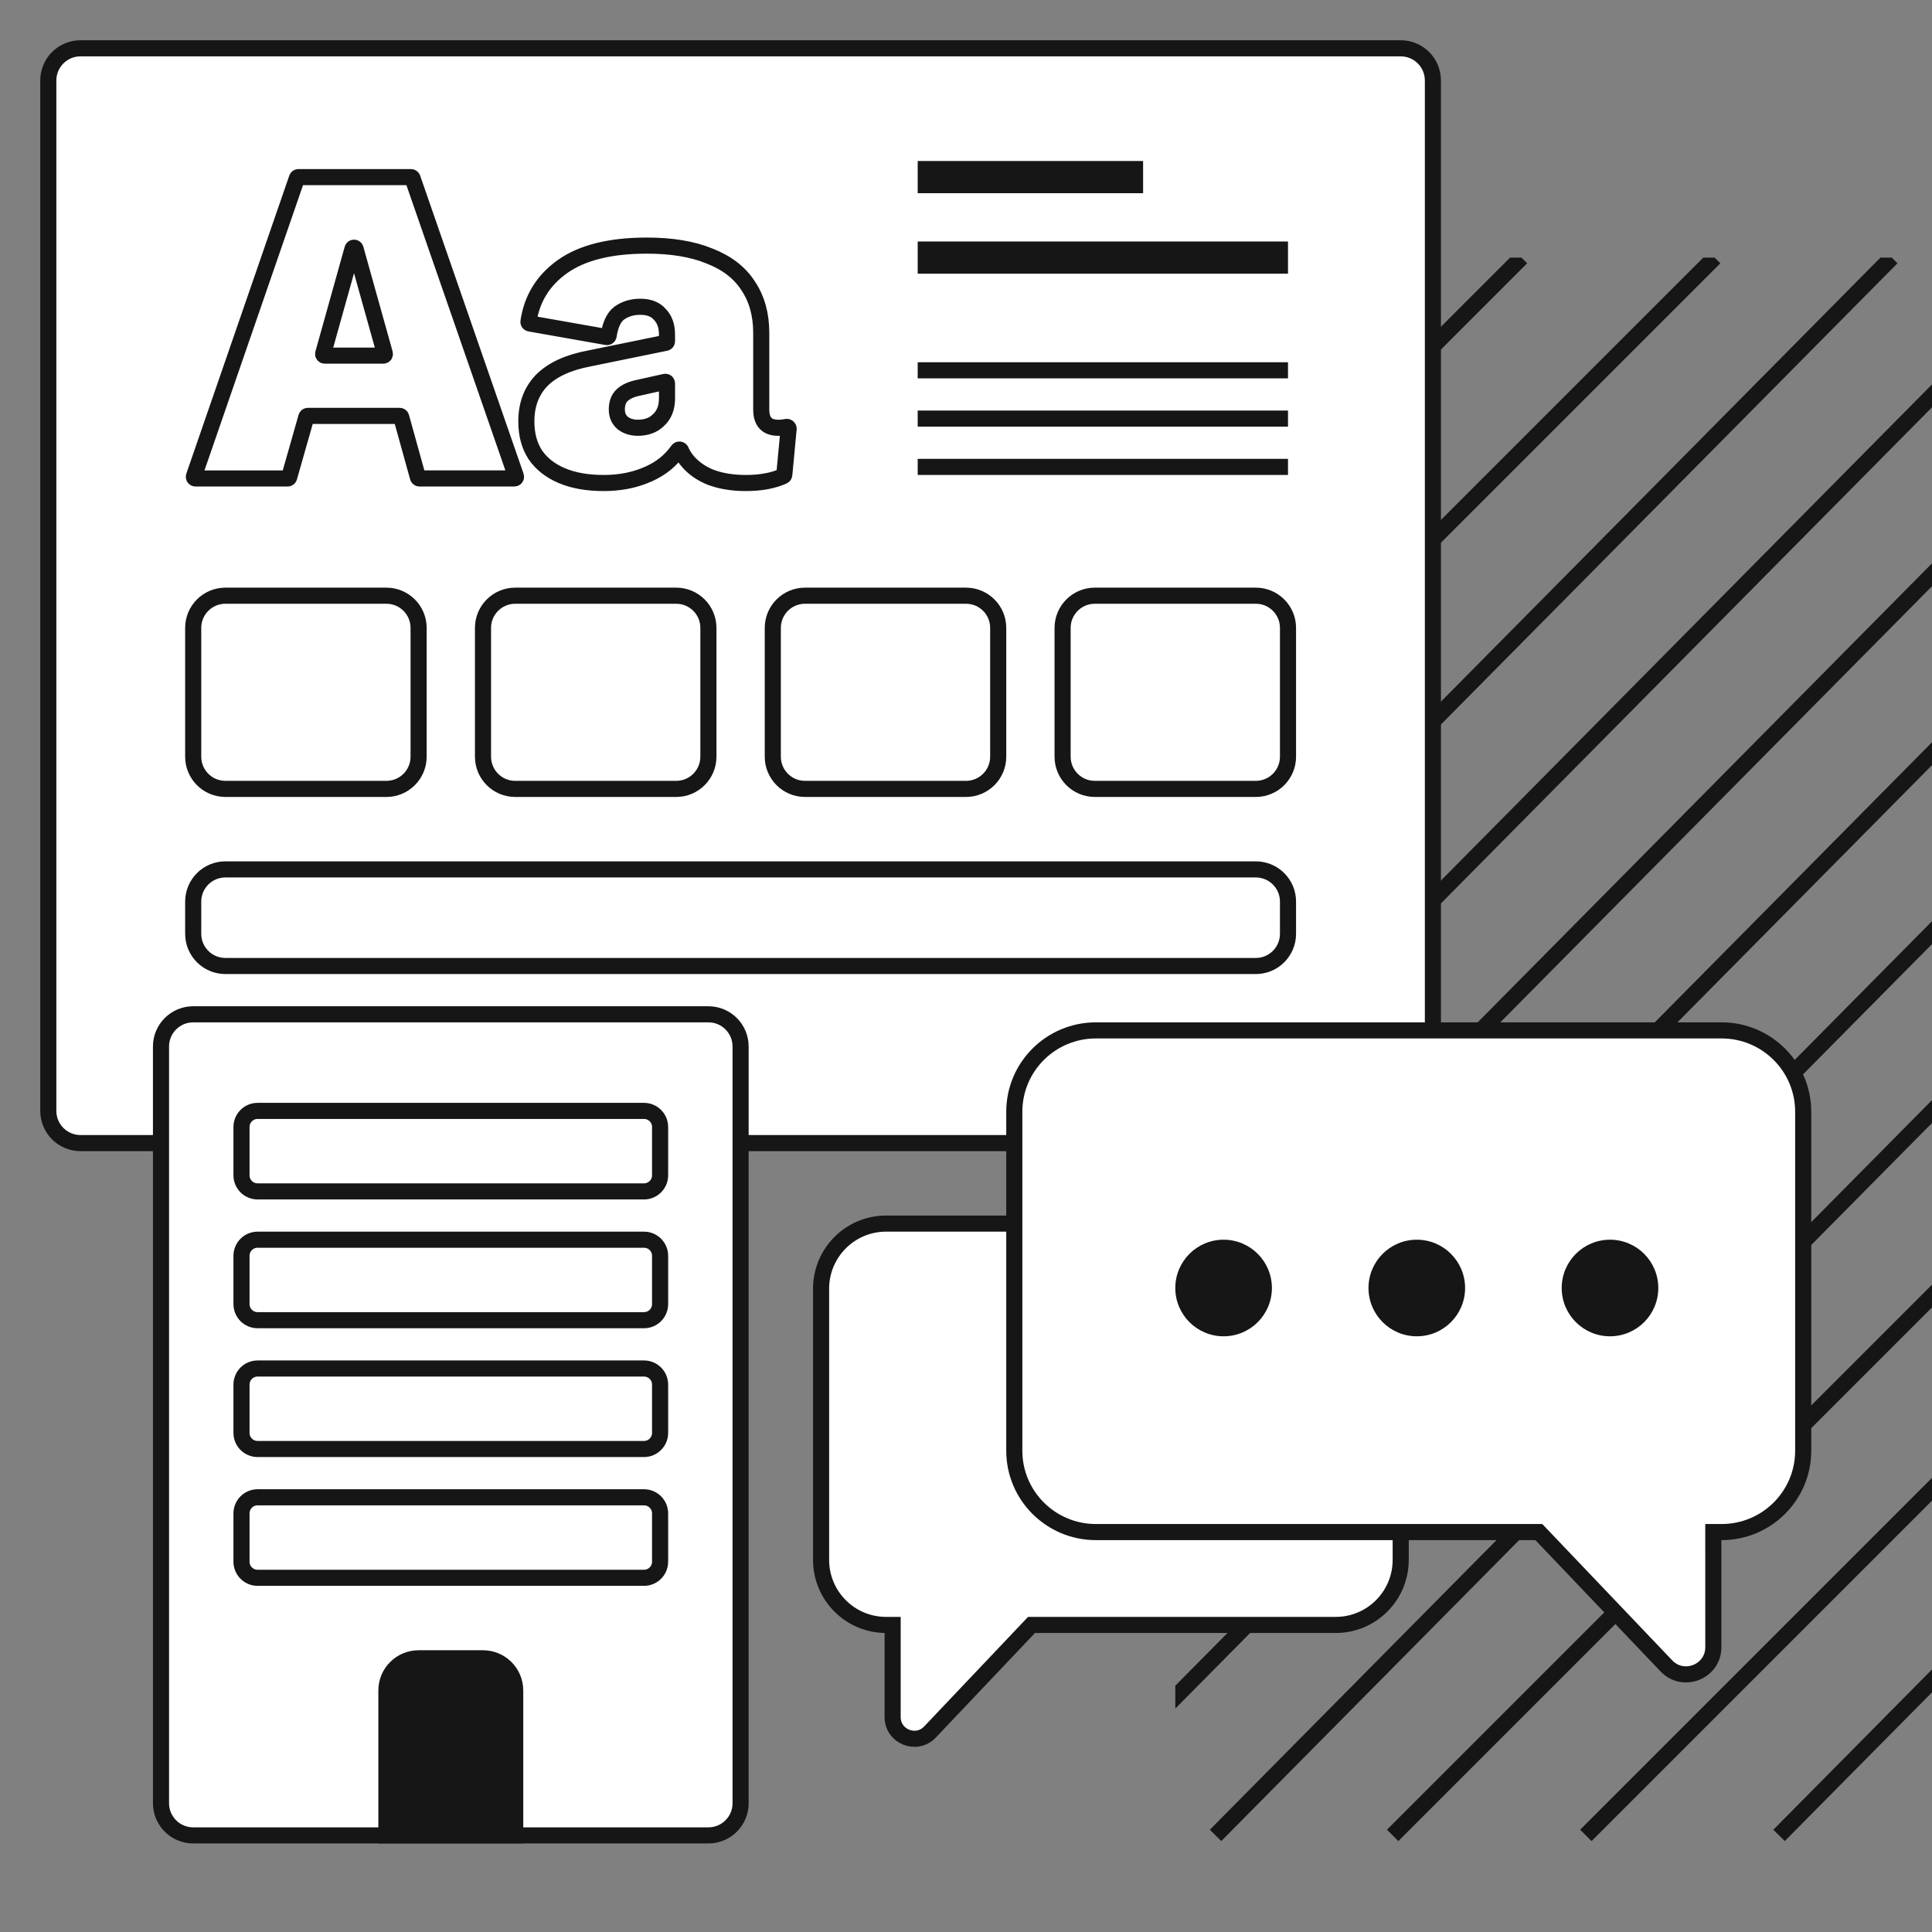
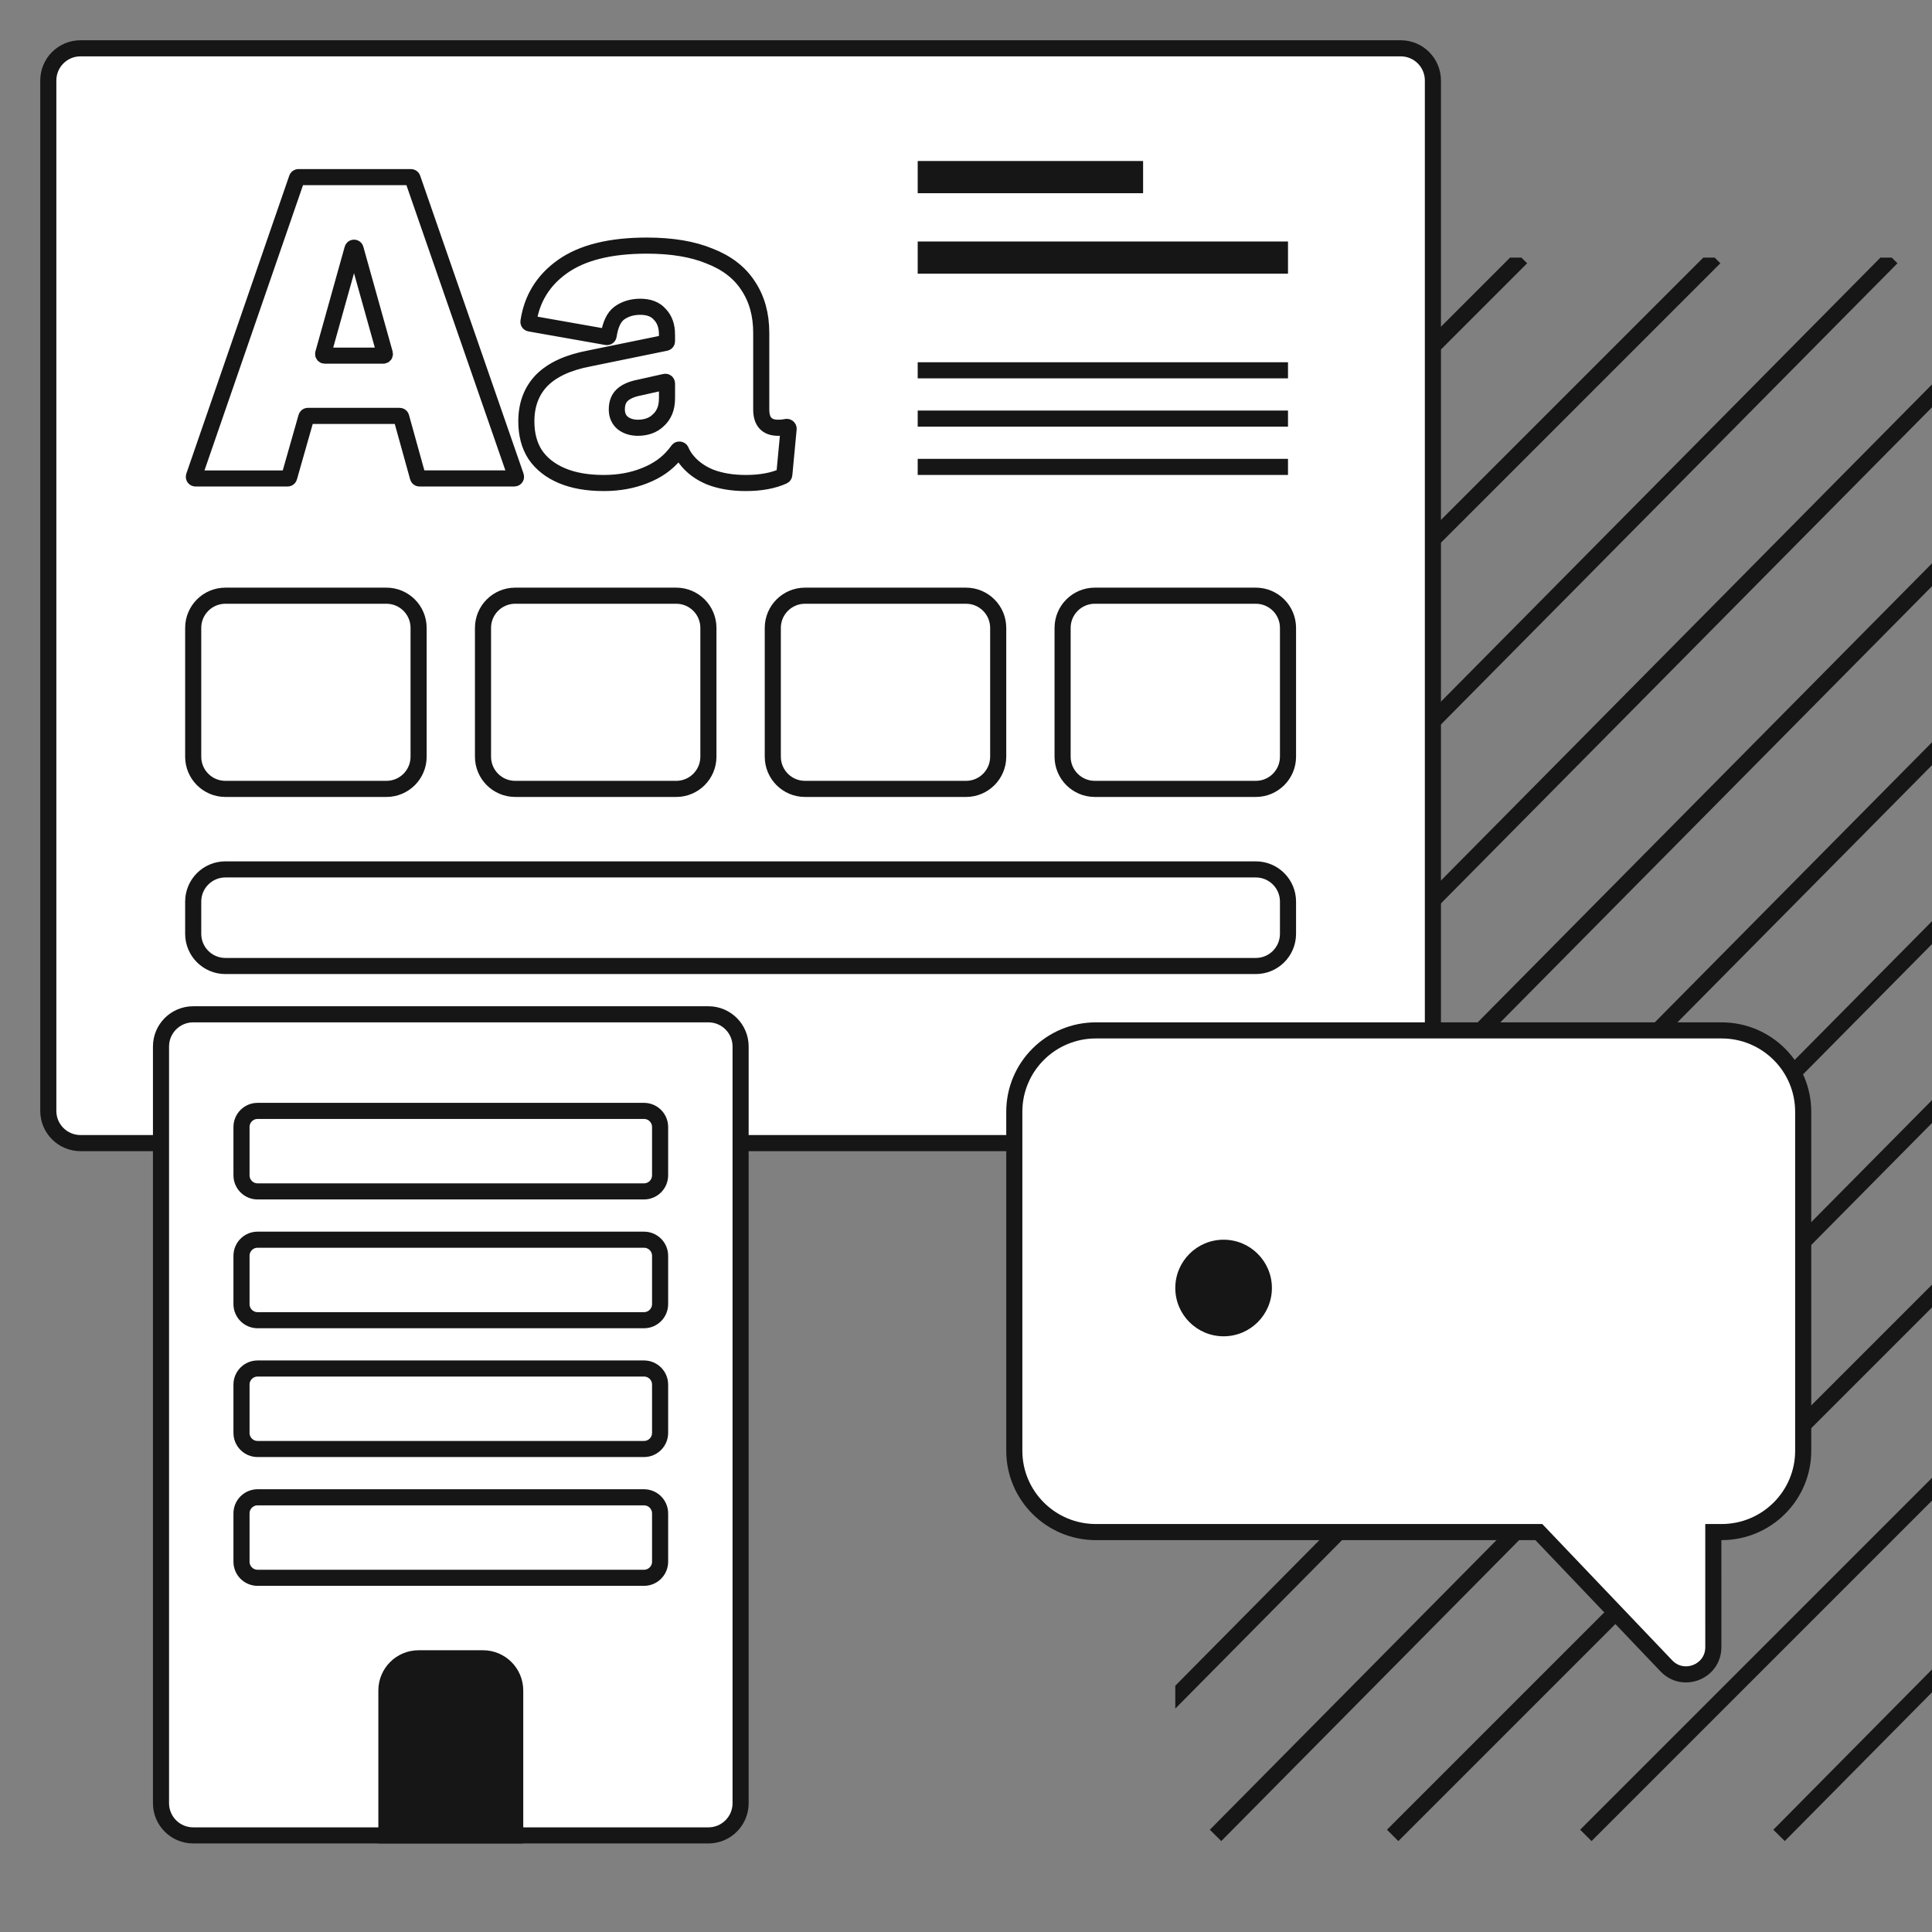
<svg xmlns="http://www.w3.org/2000/svg" width="120" height="120" fill="none">
  <rect width="100%" height="100%" fill="#808080" stroke="none" />
  <g clip-path="url(#a)" stroke="#161616">
    <path d="m82.5 16-97 98M94.5 16l-98 98M106.5 16l-98 98M117.5 16l-97 98M128.5 16l-97 98M139.5 16l-97 98M150.5 16l-97 98M161.5 16l-97 98M172.5 16l-97 98M184.5 16l-98 98M196.5 16l-98 98M207.5 16l-97 98" />
  </g>
  <path d="M3 5c0-1.105.895-2 2-2h82c1.105 0 2 .895 2 2v64c0 1.105-.895 2-2 2H5c-1.105 0-2-.895-2-2V5Z" fill="#fff" stroke="#161616" />
  <path d="M12 56c0-1.105.895-2 2-2h64c1.105 0 2 .895 2 2v2c0 1.105-.895 2-2 2H14c-1.105 0-2-.895-2-2v-2ZM12 39c0-1.105.895-2 2-2h10c1.105 0 2 .895 2 2v8c0 1.105-.895 2-2 2H14c-1.105 0-2-.895-2-2v-8ZM30 39c0-1.105.895-2 2-2h10c1.105 0 2 .895 2 2v8c0 1.105-.895 2-2 2H32c-1.105 0-2-.895-2-2v-8ZM48 39c0-1.105.895-2 2-2h10c1.105 0 2 .895 2 2v8c0 1.105-.895 2-2 2H50c-1.105 0-2-.895-2-2v-8ZM66 39c0-1.105.895-2 2-2h10c1.105 0 2 .895 2 2v8c0 1.105-.895 2-2 2H68c-1.105 0-2-.895-2-2v-8Z" fill="#fff" stroke="#161616" />
  <path d="M57 11h14M57 16h23" stroke="#161616" stroke-width="2" />
  <path d="M57 29h23M57 26h23M57 23h23" stroke="#161616" />
-   <path fill-rule="evenodd" clip-rule="evenodd" d="M32.047 29.584c.022.065-.026.133-.095.133h-5.899c-.045 0-.084-.03-.096-.073l-1.037-3.739c-.012-.043-.051-.073-.096-.073h-5.702c-.045 0-.084.03-.096.073l-1.065 3.74c-.012.043-.051.073-.096.073h-5.725c-.069 0-.117-.068-.095-.133l6.396-18.516c.014-.04.052-.067.095-.067h6.992c.043 0 .081.027.095.067l6.424 18.516Zm-8.239-7.495c.066 0 .114-.063.096-.127l-1.819-6.505c-.027-.097-.165-.097-.193 0l-1.819 6.505c-.018.064.03.127.096.127h3.639ZM41.429 20.784c0-.529-.146-.945-.437-1.248-.272-.321-.679-.482-1.223-.482-.505 0-.942.132-1.31.397-.333.252-.551.719-.655 1.399-.009.056-.061.095-.118.086l-4.782-.844c-.053-.009-.089-.059-.081-.112.212-1.43.916-2.571 2.112-3.421 1.223-.87 2.97-1.304 5.242-1.304 1.553 0 2.854.217 3.902.652 1.068.416 1.864 1.03 2.388 1.843.544.813.815 1.786.815 2.921v4.764c0 .756.349 1.134 1.048 1.134.199 0 .367-.018.503-.053.075-.02.158.039.15.117l-.269 2.857c-.003.035-.025.066-.057.081-.632.286-1.41.43-2.336.43-.835 0-1.573-.123-2.213-.369-.641-.265-1.145-.643-1.514-1.134-.116-.155-.214-.324-.293-.509-.034-.079-.147-.09-.196-.019-.064.093-.134.184-.21.273-.466.567-1.087 1.002-1.864 1.304-.757.302-1.602.454-2.534.454-1.01 0-1.873-.151-2.592-.454-.718-.302-1.272-.737-1.66-1.304-.369-.567-.553-1.257-.553-2.07 0-1.04.32-1.891.961-2.552.66-.662 1.65-1.115 2.97-1.361l4.725-.966c.046-.009.08-.051.08-.098v-.411Zm-1.718 3.289 1.596-.357c.062-.014.122.034.122.098v.912c0 .321-.049.596-.146.822-.097.227-.233.416-.408.567-.155.151-.34.265-.553.34-.214.076-.447.114-.699.114-.369 0-.679-.095-.932-.284-.252-.208-.379-.492-.379-.851 0-.378.107-.671.32-.879.233-.227.592-.388 1.077-.482Z" fill="#fff" />
+   <path fill-rule="evenodd" clip-rule="evenodd" d="M32.047 29.584c.022.065-.026.133-.095.133h-5.899c-.045 0-.084-.03-.096-.073l-1.037-3.739c-.012-.043-.051-.073-.096-.073h-5.702c-.045 0-.084.03-.096.073l-1.065 3.74c-.012.043-.051.073-.096.073h-5.725c-.069 0-.117-.068-.095-.133l6.396-18.516c.014-.04.052-.067.095-.067h6.992c.043 0 .081.027.095.067l6.424 18.516Zm-8.239-7.495c.066 0 .114-.063.096-.127l-1.819-6.505c-.027-.097-.165-.097-.193 0l-1.819 6.505c-.018.064.03.127.096.127h3.639ZM41.429 20.784c0-.529-.146-.945-.437-1.248-.272-.321-.679-.482-1.223-.482-.505 0-.942.132-1.31.397-.333.252-.551.719-.655 1.399-.009.056-.061.095-.118.086l-4.782-.844v4.764c0 .756.349 1.134 1.048 1.134.199 0 .367-.018.503-.053.075-.02.158.039.15.117l-.269 2.857c-.003.035-.025.066-.057.081-.632.286-1.41.43-2.336.43-.835 0-1.573-.123-2.213-.369-.641-.265-1.145-.643-1.514-1.134-.116-.155-.214-.324-.293-.509-.034-.079-.147-.09-.196-.019-.064.093-.134.184-.21.273-.466.567-1.087 1.002-1.864 1.304-.757.302-1.602.454-2.534.454-1.01 0-1.873-.151-2.592-.454-.718-.302-1.272-.737-1.66-1.304-.369-.567-.553-1.257-.553-2.07 0-1.04.32-1.891.961-2.552.66-.662 1.65-1.115 2.97-1.361l4.725-.966c.046-.009.08-.051.08-.098v-.411Zm-1.718 3.289 1.596-.357c.062-.014.122.034.122.098v.912c0 .321-.049.596-.146.822-.097.227-.233.416-.408.567-.155.151-.34.265-.553.34-.214.076-.447.114-.699.114-.369 0-.679-.095-.932-.284-.252-.208-.379-.492-.379-.851 0-.378.107-.671.32-.879.233-.227.592-.388 1.077-.482Z" fill="#fff" />
  <path clip-rule="evenodd" d="M32.047 29.584c.022.065-.026.133-.095.133h-5.899c-.045 0-.084-.03-.096-.073l-1.037-3.739c-.012-.043-.051-.073-.096-.073h-5.702c-.045 0-.084.03-.096.073l-1.065 3.74c-.012.043-.051.073-.096.073h-5.725c-.069 0-.117-.068-.095-.133l6.396-18.516c.014-.04.052-.067.095-.067h6.992c.043 0 .081.027.095.067l6.424 18.516Zm-8.239-7.495c.066 0 .114-.063.096-.127l-1.819-6.505c-.027-.097-.165-.097-.193 0l-1.819 6.505c-.018.064.03.127.096.127h3.639ZM41.429 20.784c0-.529-.146-.945-.437-1.248-.272-.321-.679-.482-1.223-.482-.505 0-.942.132-1.31.397-.333.252-.551.719-.655 1.399-.009.056-.061.095-.118.086l-4.782-.844c-.053-.009-.089-.059-.081-.112.212-1.43.916-2.571 2.112-3.421 1.223-.87 2.97-1.304 5.242-1.304 1.553 0 2.854.217 3.902.652 1.068.416 1.864 1.03 2.388 1.843.544.813.815 1.786.815 2.921v4.764c0 .756.349 1.134 1.048 1.134.199 0 .367-.018.503-.053.075-.02.158.039.15.117l-.269 2.857c-.003.035-.025.066-.057.081-.632.286-1.41.43-2.336.43-.835 0-1.573-.123-2.213-.369-.641-.265-1.145-.643-1.514-1.134-.116-.155-.214-.324-.293-.509-.034-.079-.147-.09-.196-.019-.064.093-.134.184-.21.273-.466.567-1.087 1.002-1.864 1.304-.757.302-1.602.454-2.534.454-1.01 0-1.873-.151-2.592-.454-.718-.302-1.272-.737-1.66-1.304-.369-.567-.553-1.257-.553-2.07 0-1.04.32-1.891.961-2.552.66-.662 1.65-1.115 2.97-1.361l4.725-.966c.046-.009.08-.051.08-.098v-.411Zm-1.718 3.289 1.596-.357c.062-.014.122.034.122.098v.912c0 .321-.049.596-.146.822-.097.227-.233.416-.408.567-.155.151-.34.265-.553.34-.214.076-.447.114-.699.114-.369 0-.679-.095-.932-.284-.252-.208-.379-.492-.379-.851 0-.378.107-.671.32-.879.233-.227.592-.388 1.077-.482Z" stroke="#161616" />
-   <path d="M82.966 76C85.194 76 87 77.81 87 80.043V96.886c0 2.233-1.806 4.042-4.035 4.042H64.069l-6.306 6.65c-.837.882-2.32.289-2.32-.928l0-5.722h-.409c-2.228 0-4.035-1.809-4.035-4.042V80.043C51 77.81 52.806 76 55.035 76h27.931Z" fill="#fff" stroke="#161616" />
  <path d="M68.069 64C65.269 64 63 66.262 63 69.053v21.054c0 2.791 2.269 5.053 5.069 5.053h27.511l7.923 8.312c1.051 1.102 2.915.361 2.915-1.161l-.001-7.151h.514c2.8 0 5.069-2.262 5.069-5.053V69.053C112 66.262 109.731 64 106.931 64H68.069Z" fill="#fff" stroke="#161616" />
  <circle cx="76" cy="80" r="3" fill="#161616" />
-   <circle cx="88" cy="80" r="3" fill="#161616" />
-   <circle cx="100" cy="80" r="3" fill="#161616" />
  <path d="M10 65c0-1.105.895-2 2-2h32c1.105 0 2 .895 2 2v47c0 1.105-.895 2-2 2H12c-1.105 0-2-.895-2-2V65Z" fill="#fff" stroke="#161616" />
  <path d="M15 70c0-.552.448-1 1-1h24c.552 0 1 .448 1 1v3c0 .552-.448 1-1 1H16c-.552 0-1-.448-1-1v-3ZM15 78c0-.552.448-1 1-1h24c.552 0 1 .448 1 1v3c0 .552-.448 1-1 1H16c-.552 0-1-.448-1-1v-3ZM15 86c0-.552.448-1 1-1h24c.552 0 1 .448 1 1v3c0 .552-.448 1-1 1H16c-.552 0-1-.448-1-1v-3ZM15 94c0-.552.448-1 1-1h24c.552 0 1 .448 1 1v3c0 .552-.448 1-1 1H16c-.552 0-1-.448-1-1v-3Z" fill="#fff" stroke="#161616" />
  <path d="M24 105c0-1.105.895-2 2-2h4c1.105 0 2 .895 2 2v9h-8v-9Z" fill="#161616" stroke="#161616" />
  <defs>
    <clipPath id="a">
      <path fill="#fff" transform="translate(73 16)" d="M0 0h47v101H0z" />
    </clipPath>
  </defs>
</svg>